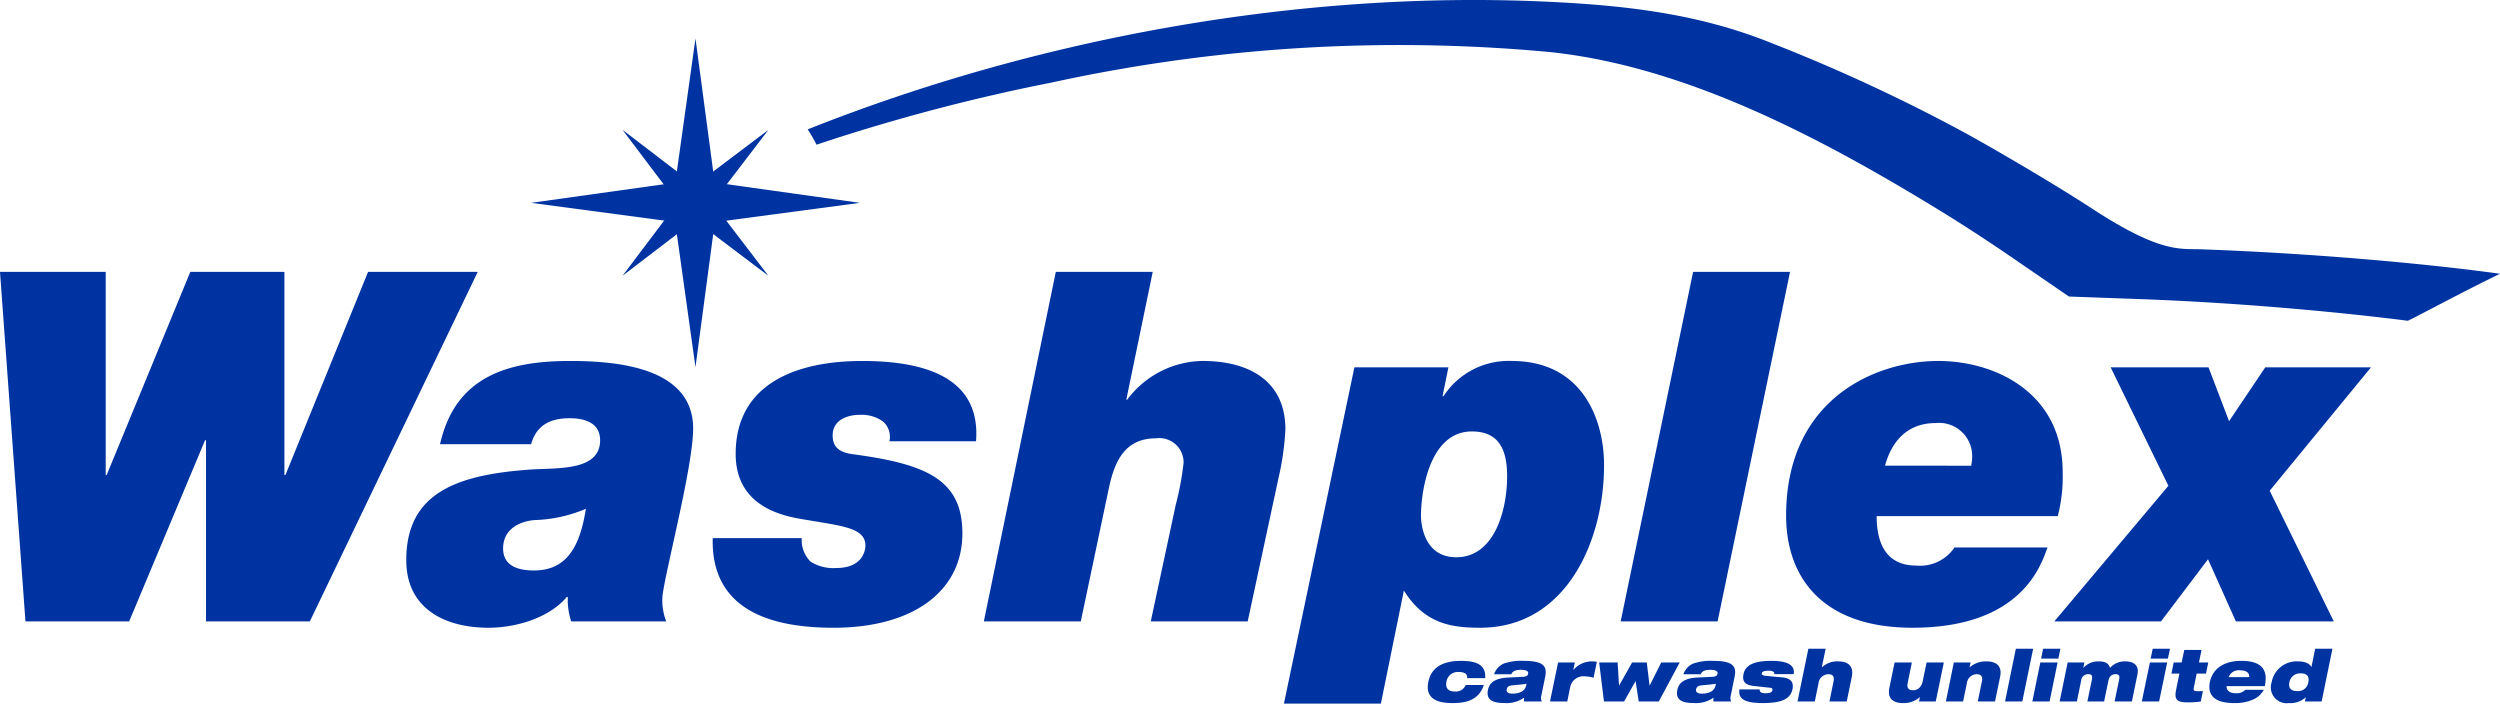
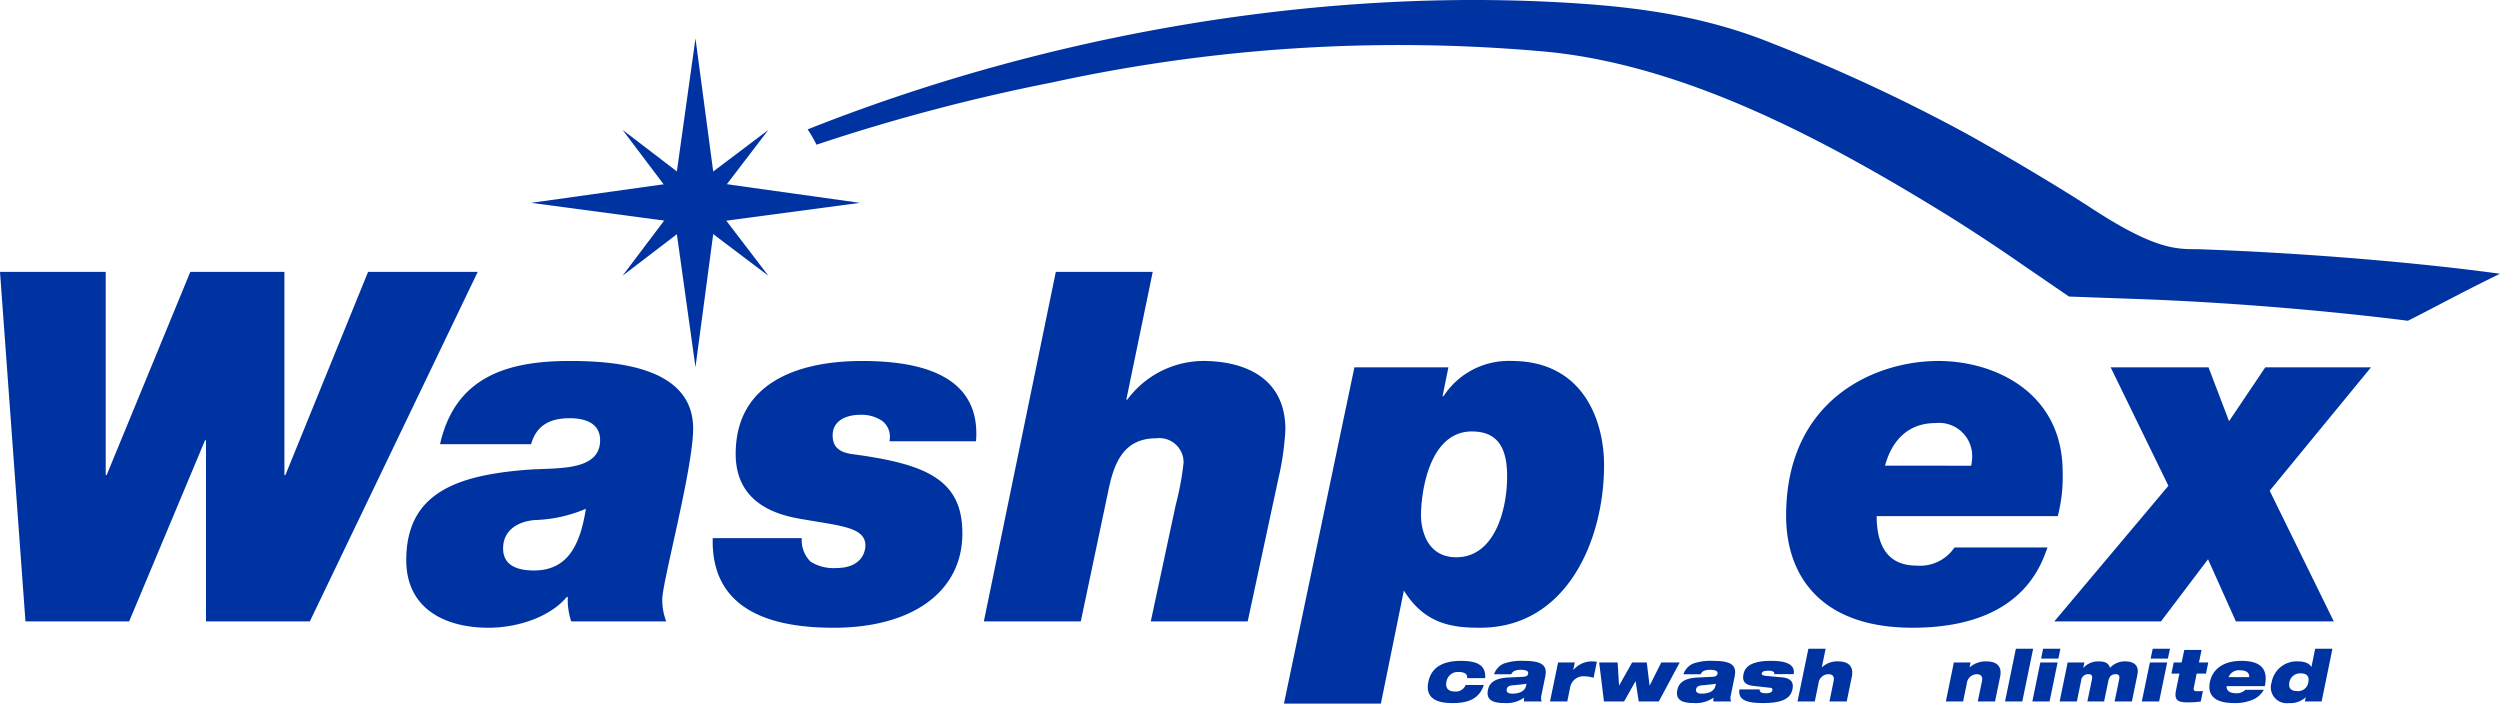
<svg xmlns="http://www.w3.org/2000/svg" width="239.08" height="67.29" viewBox="0 0 239.08 67.29">
  <defs>
    <clipPath id="clip-path">
      <rect id="Rechteck_1" data-name="Rechteck 1" width="239.08" height="67.29" fill="#0033a2" />
    </clipPath>
  </defs>
  <g id="Gruppe_146" data-name="Gruppe 146" transform="translate(0 0)">
    <g id="Gruppe_1" data-name="Gruppe 1" transform="translate(0 0)" clip-path="url(#clip-path)">
      <path id="Pfad_1" data-name="Pfad 1" d="M190.8,23.854c-2.182-.132-3.893.566-10.729-3.894-3.351-2.185-8.6-5.285-12.1-7.218a165.547,165.547,0,0,0-18.513-8.6C142.5,1.324,135.559.526,128.078.169,104.694-.947,79.534,3.507,57.226,12.374a12.771,12.771,0,0,1,.845,1.464A182.9,182.9,0,0,1,80.58,7.889a155.658,155.658,0,0,1,47.5-2.923c13.225,1.346,26.375,8.4,37.545,15.246,3.886,2.385,7.529,4.931,7.529,4.931l4.692,3.215s4.362.161,6.708.243c9.224.333,18.77,1.193,25.705,2.075,2.292-1.145,5.125-2.706,8.806-4.495-7.531-1.042-18.442-1.971-28.268-2.327" transform="translate(20.013 0)" fill="#0033a2" />
      <path id="Pfad_2" data-name="Pfad 2" d="M29.63,52.687H19.7V35.368h-.092l-7.257,17.32H2.434L0,19.263H10.11V38.692H10.2l8-19.429H27.2V38.692h.094L35.2,19.263H45.687Z" transform="translate(0 6.737)" fill="#0033a2" />
      <path id="Pfad_3" data-name="Pfad 3" d="M32.015,33.534c1.452-6.46,6.461-7.958,12.405-7.958,4.4,0,11.8.561,11.8,6.46,0,3.791-2.948,14.7-2.948,16.29a5.6,5.6,0,0,0,.373,2.154H44.56a6.569,6.569,0,0,1-.327-2.34h-.094c-1.639,1.965-4.775,2.949-7.491,2.949-4.164,0-7.863-1.826-7.863-6.461,0-6.411,4.774-8.147,11.749-8.66,2.622-.188,6.789.188,6.789-2.809,0-1.684-1.5-2.107-2.9-2.107-1.871,0-3.181.656-3.7,2.482ZM41,45.611c3.135,0,4.4-2.293,4.962-5.9a13.452,13.452,0,0,1-4.916,1.08c-1.544.136-3,.935-3,2.713,0,1.687,1.452,2.107,2.95,2.107" transform="translate(10.067 8.944)" fill="#0033a2" />
      <path id="Pfad_4" data-name="Pfad 4" d="M59.016,42.52a2.894,2.894,0,0,0,.844,2.249,4.094,4.094,0,0,0,2.435.609c2.481,0,2.807-1.594,2.807-2.155,0-1.732-2.342-1.872-5.805-2.478-1.637-.281-6.6-.985-6.6-6.275,0-6.975,6.225-8.893,12.077-8.893,5.148,0,11.423,1.123,10.908,7.676H67.4a1.929,1.929,0,0,0-.656-1.919,3.512,3.512,0,0,0-2.153-.607c-1.266,0-2.621.516-2.621,1.965,0,1.311.889,1.686,2.106,1.825,6.882.938,10.3,2.435,10.3,7.538,0,5.618-4.823,9.035-12.312,9.035-5.244,0-11.751-1.263-11.563-8.568Z" transform="translate(17.658 8.944)" fill="#0033a2" />
      <path id="Pfad_5" data-name="Pfad 5" d="M76.591,19.264H85.86L83.333,31.482h.092a9.124,9.124,0,0,1,7.21-3.7c4.26,0,7.912,1.779,7.912,6.553a26.3,26.3,0,0,1-.657,4.635L94.942,52.687H85.673L88.06,41.546a27.932,27.932,0,0,0,.75-4.028,2.318,2.318,0,0,0-2.622-2.339c-2.948,0-3.933,2.107-4.495,4.635L78.98,52.687H69.709Z" transform="translate(24.378 6.737)" fill="#0033a2" />
      <path id="Pfad_6" data-name="Pfad 6" d="M97.71,26.184H106.7l-.561,2.764h.093a7.425,7.425,0,0,1,6.507-3.373c6.834,0,8.847,5.666,8.847,9.97,0,7.21-3.6,15.543-11.844,15.543-2.668,0-5.288-.327-7.3-3.558l-2.2,10.815H90.971Zm14.605,10.44c0-2.389-.655-4.307-3.37-4.307-4.119,0-4.868,5.9-4.868,8.051,0,.891.328,3.98,3.37,3.98,3.7,0,4.868-4.589,4.868-7.724" transform="translate(31.814 8.944)" fill="#0033a2" />
-       <path id="Pfad_7" data-name="Pfad 7" d="M121.758,19.264h9.268L124.1,52.687h-9.27Z" transform="translate(40.158 6.737)" fill="#0033a2" />
      <path id="Pfad_8" data-name="Pfad 8" d="M151.551,43.412c-.609,1.637-2.436,7.676-12.919,7.676-8.615,0-12.079-4.821-12.079-10.719,0-11.142,8.519-14.793,14.559-14.793,5.383,0,11.888,3,11.888,10.626a15.061,15.061,0,0,1-.468,4.214h-17.32c0,2.574.891,4.728,3.791,4.728a3.972,3.972,0,0,0,3.651-1.732Zm-7.3-7.819a4.693,4.693,0,0,0,.093-.8,3.164,3.164,0,0,0-3.509-3.277c-2.482,0-4.121,1.5-4.824,4.073Z" transform="translate(44.257 8.944)" fill="#0033a2" />
      <path id="Pfad_9" data-name="Pfad 9" d="M156.464,37.354l-5.523-11.328H160.3l1.965,5.149,3.463-5.149h10.112l-9.69,11.8,6.132,12.5h-9.363l-2.666-5.945-4.5,5.945h-10.2Z" transform="translate(50.904 9.102)" fill="#0033a2" />
      <path id="Pfad_10" data-name="Pfad 10" d="M49.847,34.158l2.095-15.715L49.847,2.726l-2.2,15.717Z" transform="translate(16.663 0.953)" fill="#0033a2" />
      <path id="Pfad_11" data-name="Pfad 11" d="M69.066,14.941l-15.717-2.2-15.716,2.2,15.716,2.1Z" transform="translate(13.161 4.456)" fill="#0033a2" />
      <path id="Pfad_12" data-name="Pfad 12" d="M58.057,23.155l-6.043-7.908L44.109,9.2l6,7.951Z" transform="translate(15.426 3.219)" fill="#0033a2" />
      <path id="Pfad_13" data-name="Pfad 13" d="M58.057,9.2l-7.95,6-6,7.953,7.905-6.045Z" transform="translate(15.426 3.219)" fill="#0033a2" />
      <path id="Pfad_14" data-name="Pfad 14" d="M104.921,48.478a.423.423,0,0,0-.213-.472,1.2,1.2,0,0,0-.57-.116,1.1,1.1,0,0,0-1.188.923c-.12.572.136.941.787.941a1.007,1.007,0,0,0,1.049-.622h1.736c-.5,1.549-1.879,1.73-3.014,1.73-1.522,0-2.609-.48-2.29-2.029.308-1.532,1.6-2.008,3.121-2.008,1.552,0,2.392.409,2.315,1.653Z" transform="translate(35.378 16.375)" fill="#0033a2" />
      <path id="Pfad_15" data-name="Pfad 15" d="M106.02,48.108a1.691,1.691,0,0,1,.925-1.023,5.047,5.047,0,0,1,1.926-.259c1.684,0,2.276.39,2.043,1.5l-.368,1.8a.891.891,0,0,0,.034.58h-1.693a1.522,1.522,0,0,1,.015-.37,2.915,2.915,0,0,1-1.917.52c-1.108,0-1.745-.308-1.548-1.263.136-.683.7-1.12,1.934-1.176l1.408-.067c.332-.02.467-.1.5-.308.054-.244-.22-.362-.688-.362-.381,0-.765.062-.922.422Zm3.1.9c-.287.063-.769.1-1.366.158-.308.03-.474.132-.521.37-.055.259.113.422.524.422.556,0,1.2-.143,1.335-.784Z" transform="translate(36.86 16.376)" fill="#0033a2" />
      <path id="Pfad_16" data-name="Pfad 16" d="M110.594,46.963h1.6l-.146.717h.009a2.336,2.336,0,0,1,1.709-.818,3.913,3.913,0,0,1,.536.038l-.316,1.532a2.833,2.833,0,0,0-.8-.138,1.29,1.29,0,0,0-1.427,1l-.285,1.4h-1.651Z" transform="translate(38.408 16.388)" fill="#0033a2" />
      <path id="Pfad_17" data-name="Pfad 17" d="M113.307,46.937h1.765l.134,2.2h.011l1.242-2.2h1.4l.266,2.2h.015l1.105-2.2h1.764l-2,3.733h-1.919l-.3-1.952-1.1,1.952h-1.925Z" transform="translate(39.625 16.415)" fill="#0033a2" />
      <path id="Pfad_18" data-name="Pfad 18" d="M119.434,48.108a1.709,1.709,0,0,1,.929-1.023,5.075,5.075,0,0,1,1.93-.259c1.684,0,2.274.39,2.041,1.5l-.367,1.8a.9.9,0,0,0,.031.58h-1.693a1.357,1.357,0,0,1,.019-.37,2.931,2.931,0,0,1-1.918.52c-1.115,0-1.748-.308-1.551-1.263.139-.683.7-1.12,1.929-1.176l1.412-.067c.331-.02.463-.1.5-.308.053-.244-.225-.362-.692-.362-.378,0-.765.062-.918.422Zm3.108.9c-.289.063-.769.1-1.365.158-.308.03-.479.132-.529.37-.053.259.123.422.529.422.553,0,1.2-.143,1.332-.784Z" transform="translate(41.553 16.376)" fill="#0033a2" />
      <path id="Pfad_19" data-name="Pfad 19" d="M124.641,49.227c-.935-.1-1.131-.5-1-1.146.188-.879,1.053-1.257,2.666-1.257,1.123,0,2.315.212,2.131,1.269h-1.865a.2.2,0,0,0-.078-.232.869.869,0,0,0-.466-.092c-.494,0-.615.113-.642.256-.02.1.046.2.394.234l1.544.143c.877.081,1.124.493,1,1.127-.2.961-1.082,1.331-2.825,1.331-1.715,0-2.389-.37-2.25-1.309h1.942a.285.285,0,0,0,.146.3,1.069,1.069,0,0,0,.455.069c.422,0,.571-.116.61-.287.019-.105-.011-.211-.181-.231Z" transform="translate(43.095 16.375)" fill="#0033a2" />
      <path id="Pfad_20" data-name="Pfad 20" d="M128.4,45.966h1.651l-.367,1.775h.013a2.132,2.132,0,0,1,1.56-.566c.907,0,1.5.422,1.3,1.459l-.489,2.374h-1.652l.394-1.929c.1-.472-.1-.678-.493-.678a.967.967,0,0,0-.95.887l-.351,1.72h-1.655Z" transform="translate(44.538 16.075)" fill="#0033a2" />
-       <path id="Pfad_21" data-name="Pfad 21" d="M138.314,50.67h-1.6l.085-.414h-.012a2.337,2.337,0,0,1-1.607.566c-.916,0-1.514-.422-1.3-1.46l.5-2.424h1.649l-.4,1.98c-.1.472.105.675.5.675.514,0,.827-.333.947-.894l.363-1.761h1.649Z" transform="translate(46.805 16.415)" fill="#0033a2" />
      <path id="Pfad_22" data-name="Pfad 22" d="M138.638,46.963h1.6l-.094.466h.011a2.314,2.314,0,0,1,1.61-.567c.912,0,1.512.422,1.3,1.459l-.489,2.375h-1.652l.4-1.93c.1-.472-.107-.678-.493-.678a.97.97,0,0,0-.954.887l-.354,1.721h-1.649Z" transform="translate(48.213 16.388)" fill="#0033a2" />
      <path id="Pfad_23" data-name="Pfad 23" d="M143.1,45.966h1.653l-1.037,5.043h-1.651Z" transform="translate(49.681 16.075)" fill="#0033a2" />
      <path id="Pfad_24" data-name="Pfad 24" d="M144.764,47.277h1.651l-.767,3.732H144Zm.267-1.311h1.652l-.193.941h-1.652Z" transform="translate(50.357 16.075)" fill="#0033a2" />
      <path id="Pfad_25" data-name="Pfad 25" d="M146.7,46.963h1.6l-.107.512h.014a1.92,1.92,0,0,1,1.474-.613c.717,0,.954.251,1.07.621a1.878,1.878,0,0,1,1.452-.621c.794,0,1.355.354,1.169,1.263l-.529,2.571h-1.653l.436-2.11c.077-.375-.051-.5-.339-.5-.346,0-.6.173-.691.628l-.41,1.98h-1.6l.437-2.11c.076-.375-.049-.5-.34-.5a.668.668,0,0,0-.694.628l-.406,1.98h-1.648Z" transform="translate(51.034 16.388)" fill="#0033a2" />
      <path id="Pfad_26" data-name="Pfad 26" d="M152.528,47.277h1.652l-.769,3.732h-1.656Zm.269-1.311h1.652l-.2.941H152.6Z" transform="translate(53.071 16.075)" fill="#0033a2" />
      <path id="Pfad_27" data-name="Pfad 27" d="M154.071,47.249h.761l.251-1.2h1.651l-.248,1.2h.891l-.216,1.065h-.893L156,49.632c-.073.347.062.368.417.368.136,0,.29-.008.449-.016l-.206,1a8.511,8.511,0,0,1-1.223.082c-1,0-1.344-.2-1.134-1.213l.314-1.537h-.763Z" transform="translate(53.804 16.103)" fill="#0033a2" />
      <path id="Pfad_28" data-name="Pfad 28" d="M161.746,49.591a2.134,2.134,0,0,1-1.015.929,4.263,4.263,0,0,1-1.821.341c-1.738,0-2.594-.655-2.317-2.021.269-1.29,1.371-2.015,2.994-2.015,1.6,0,2.66.552,2.253,2.419H158.2c-.055.266.135.675.86.675a1.166,1.166,0,0,0,.925-.328Zm-1.4-1.209c.05-.4-.27-.652-.842-.652a1.044,1.044,0,0,0-1.123.652Z" transform="translate(54.745 16.375)" fill="#0033a2" />
      <path id="Pfad_29" data-name="Pfad 29" d="M164.228,50.613h-.011a2.152,2.152,0,0,1-1.6.548,1.518,1.518,0,0,1-1.649-1.994,2.425,2.425,0,0,1,2.467-1.994c.672,0,1.116.17,1.324.525h.016l.355-1.733h1.652l-1.035,5.045h-1.6Zm-.49-2.293a1.039,1.039,0,0,0-1.074.848c-.1.491.092.845.733.845a.978.978,0,0,0,1.077-.845c.109-.526-.094-.848-.736-.848" transform="translate(56.275 16.075)" fill="#0033a2" />
    </g>
  </g>
</svg>